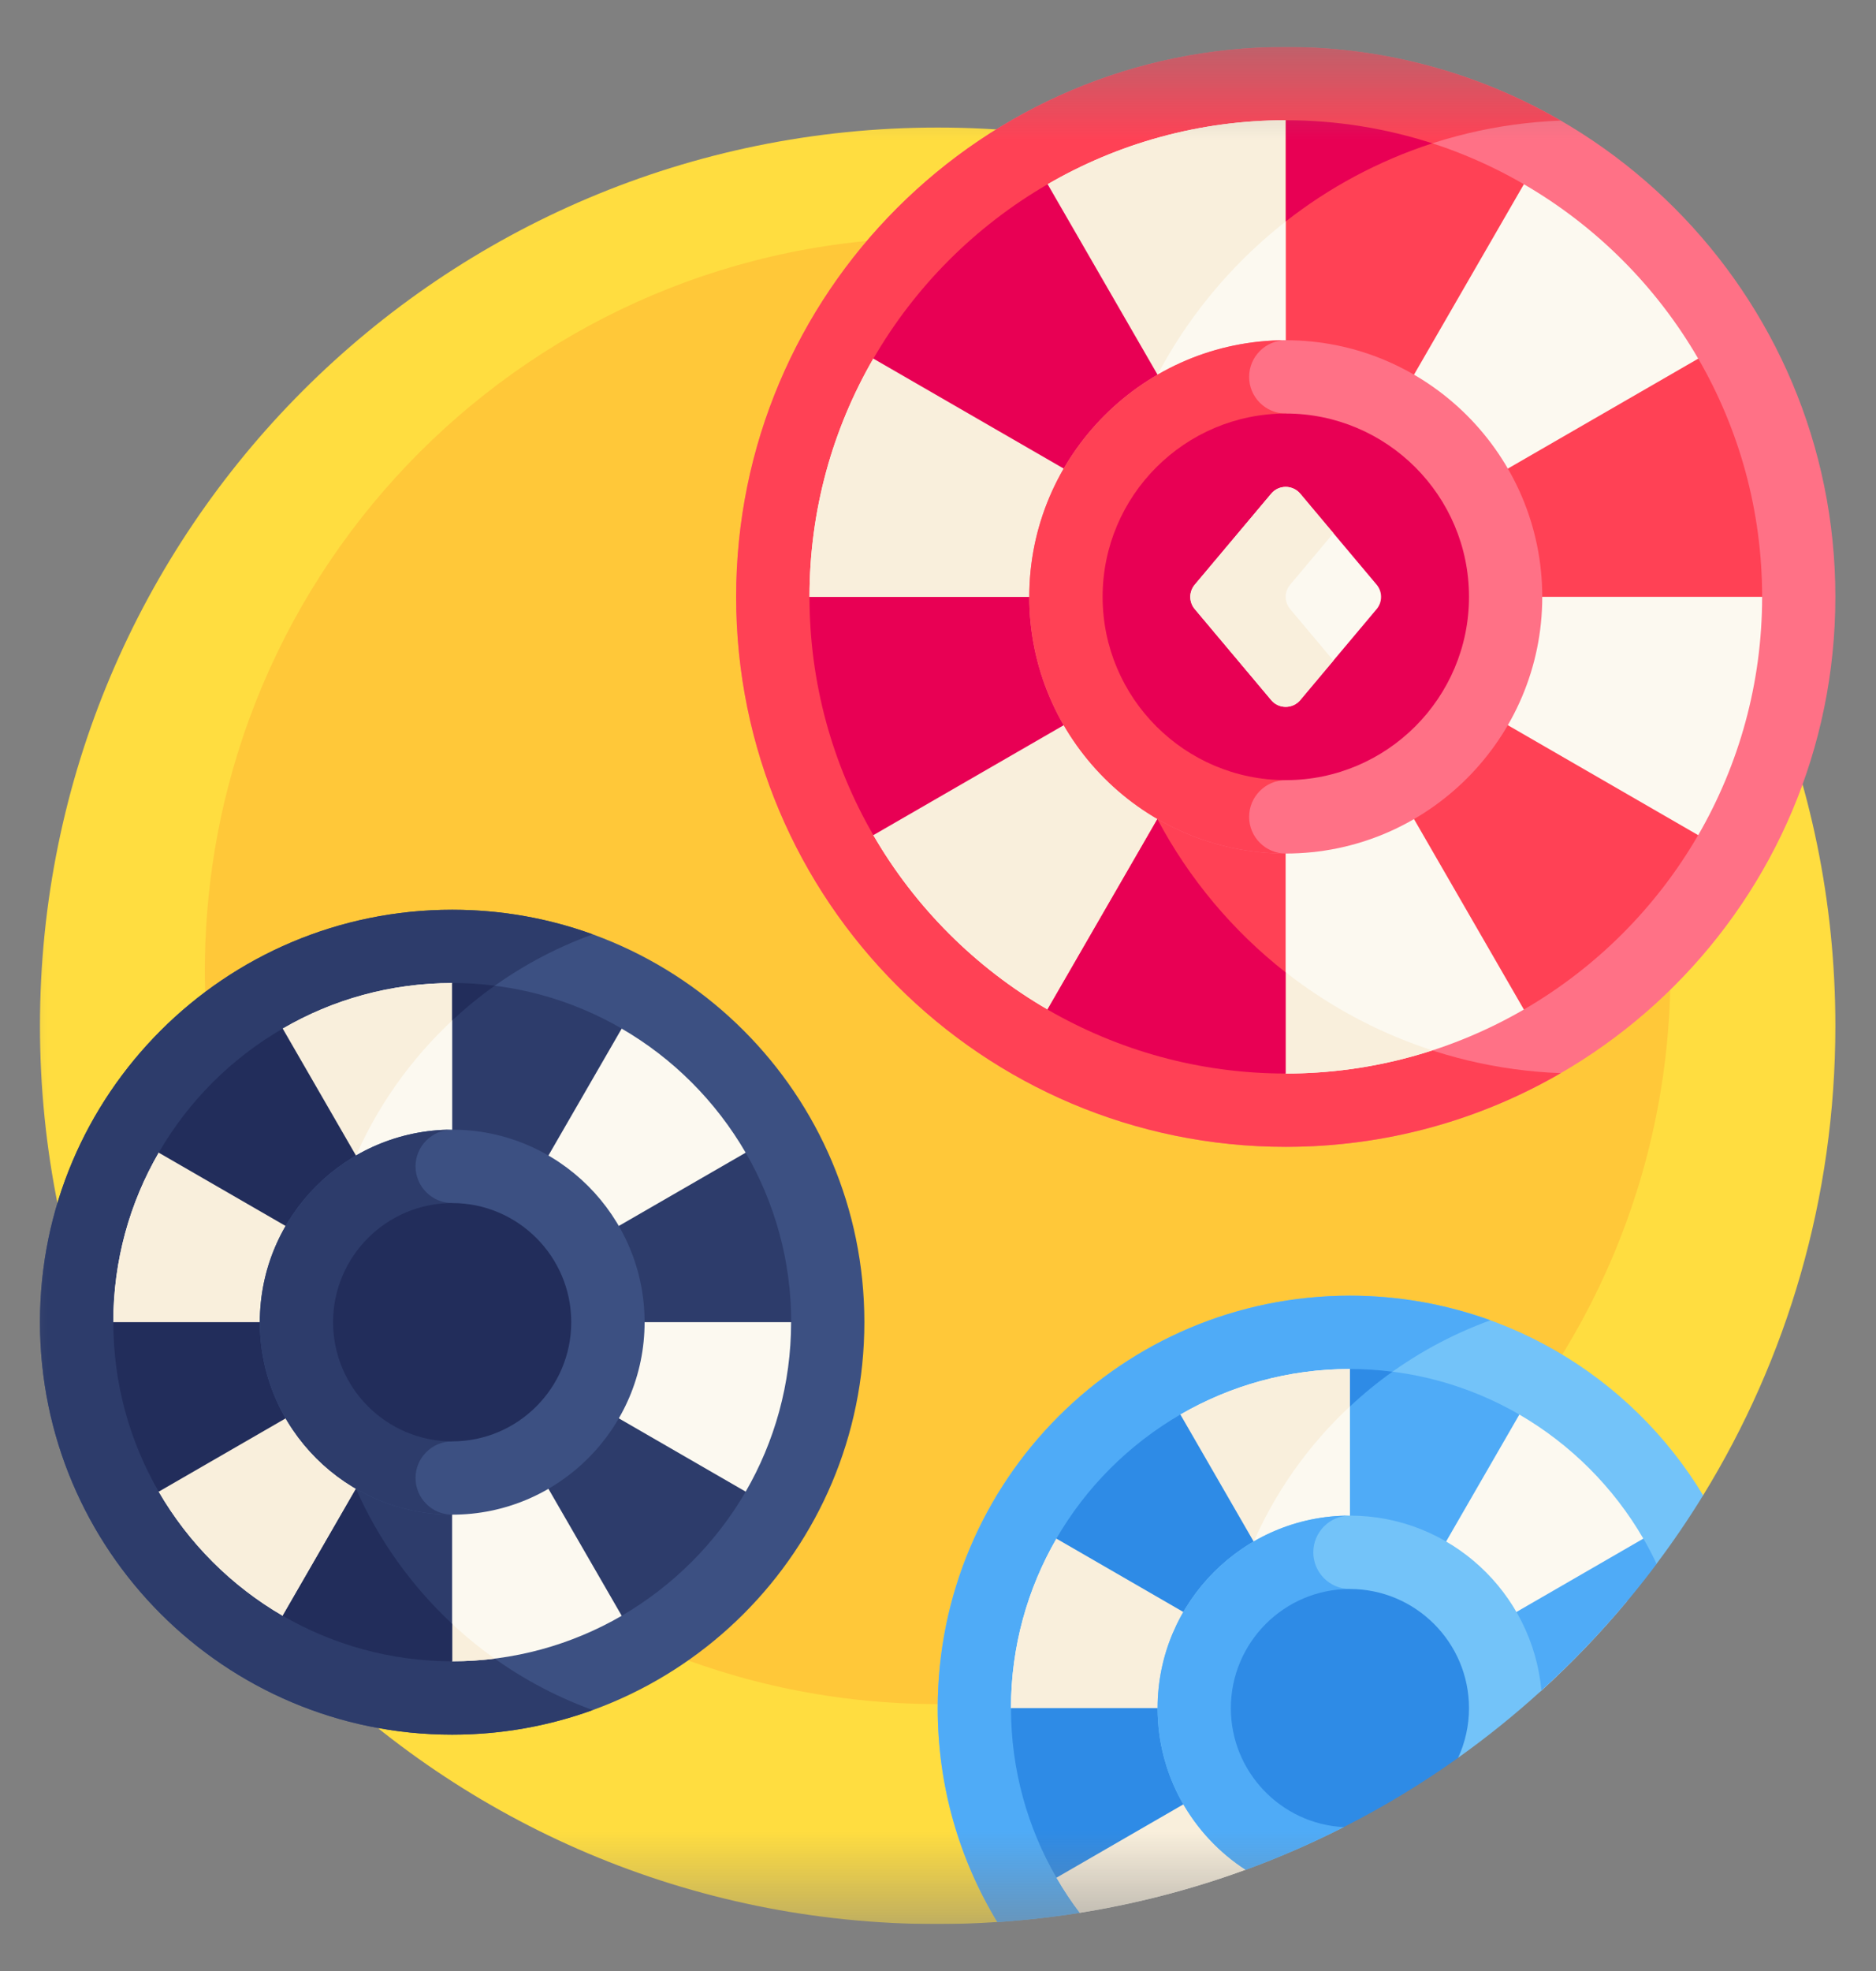
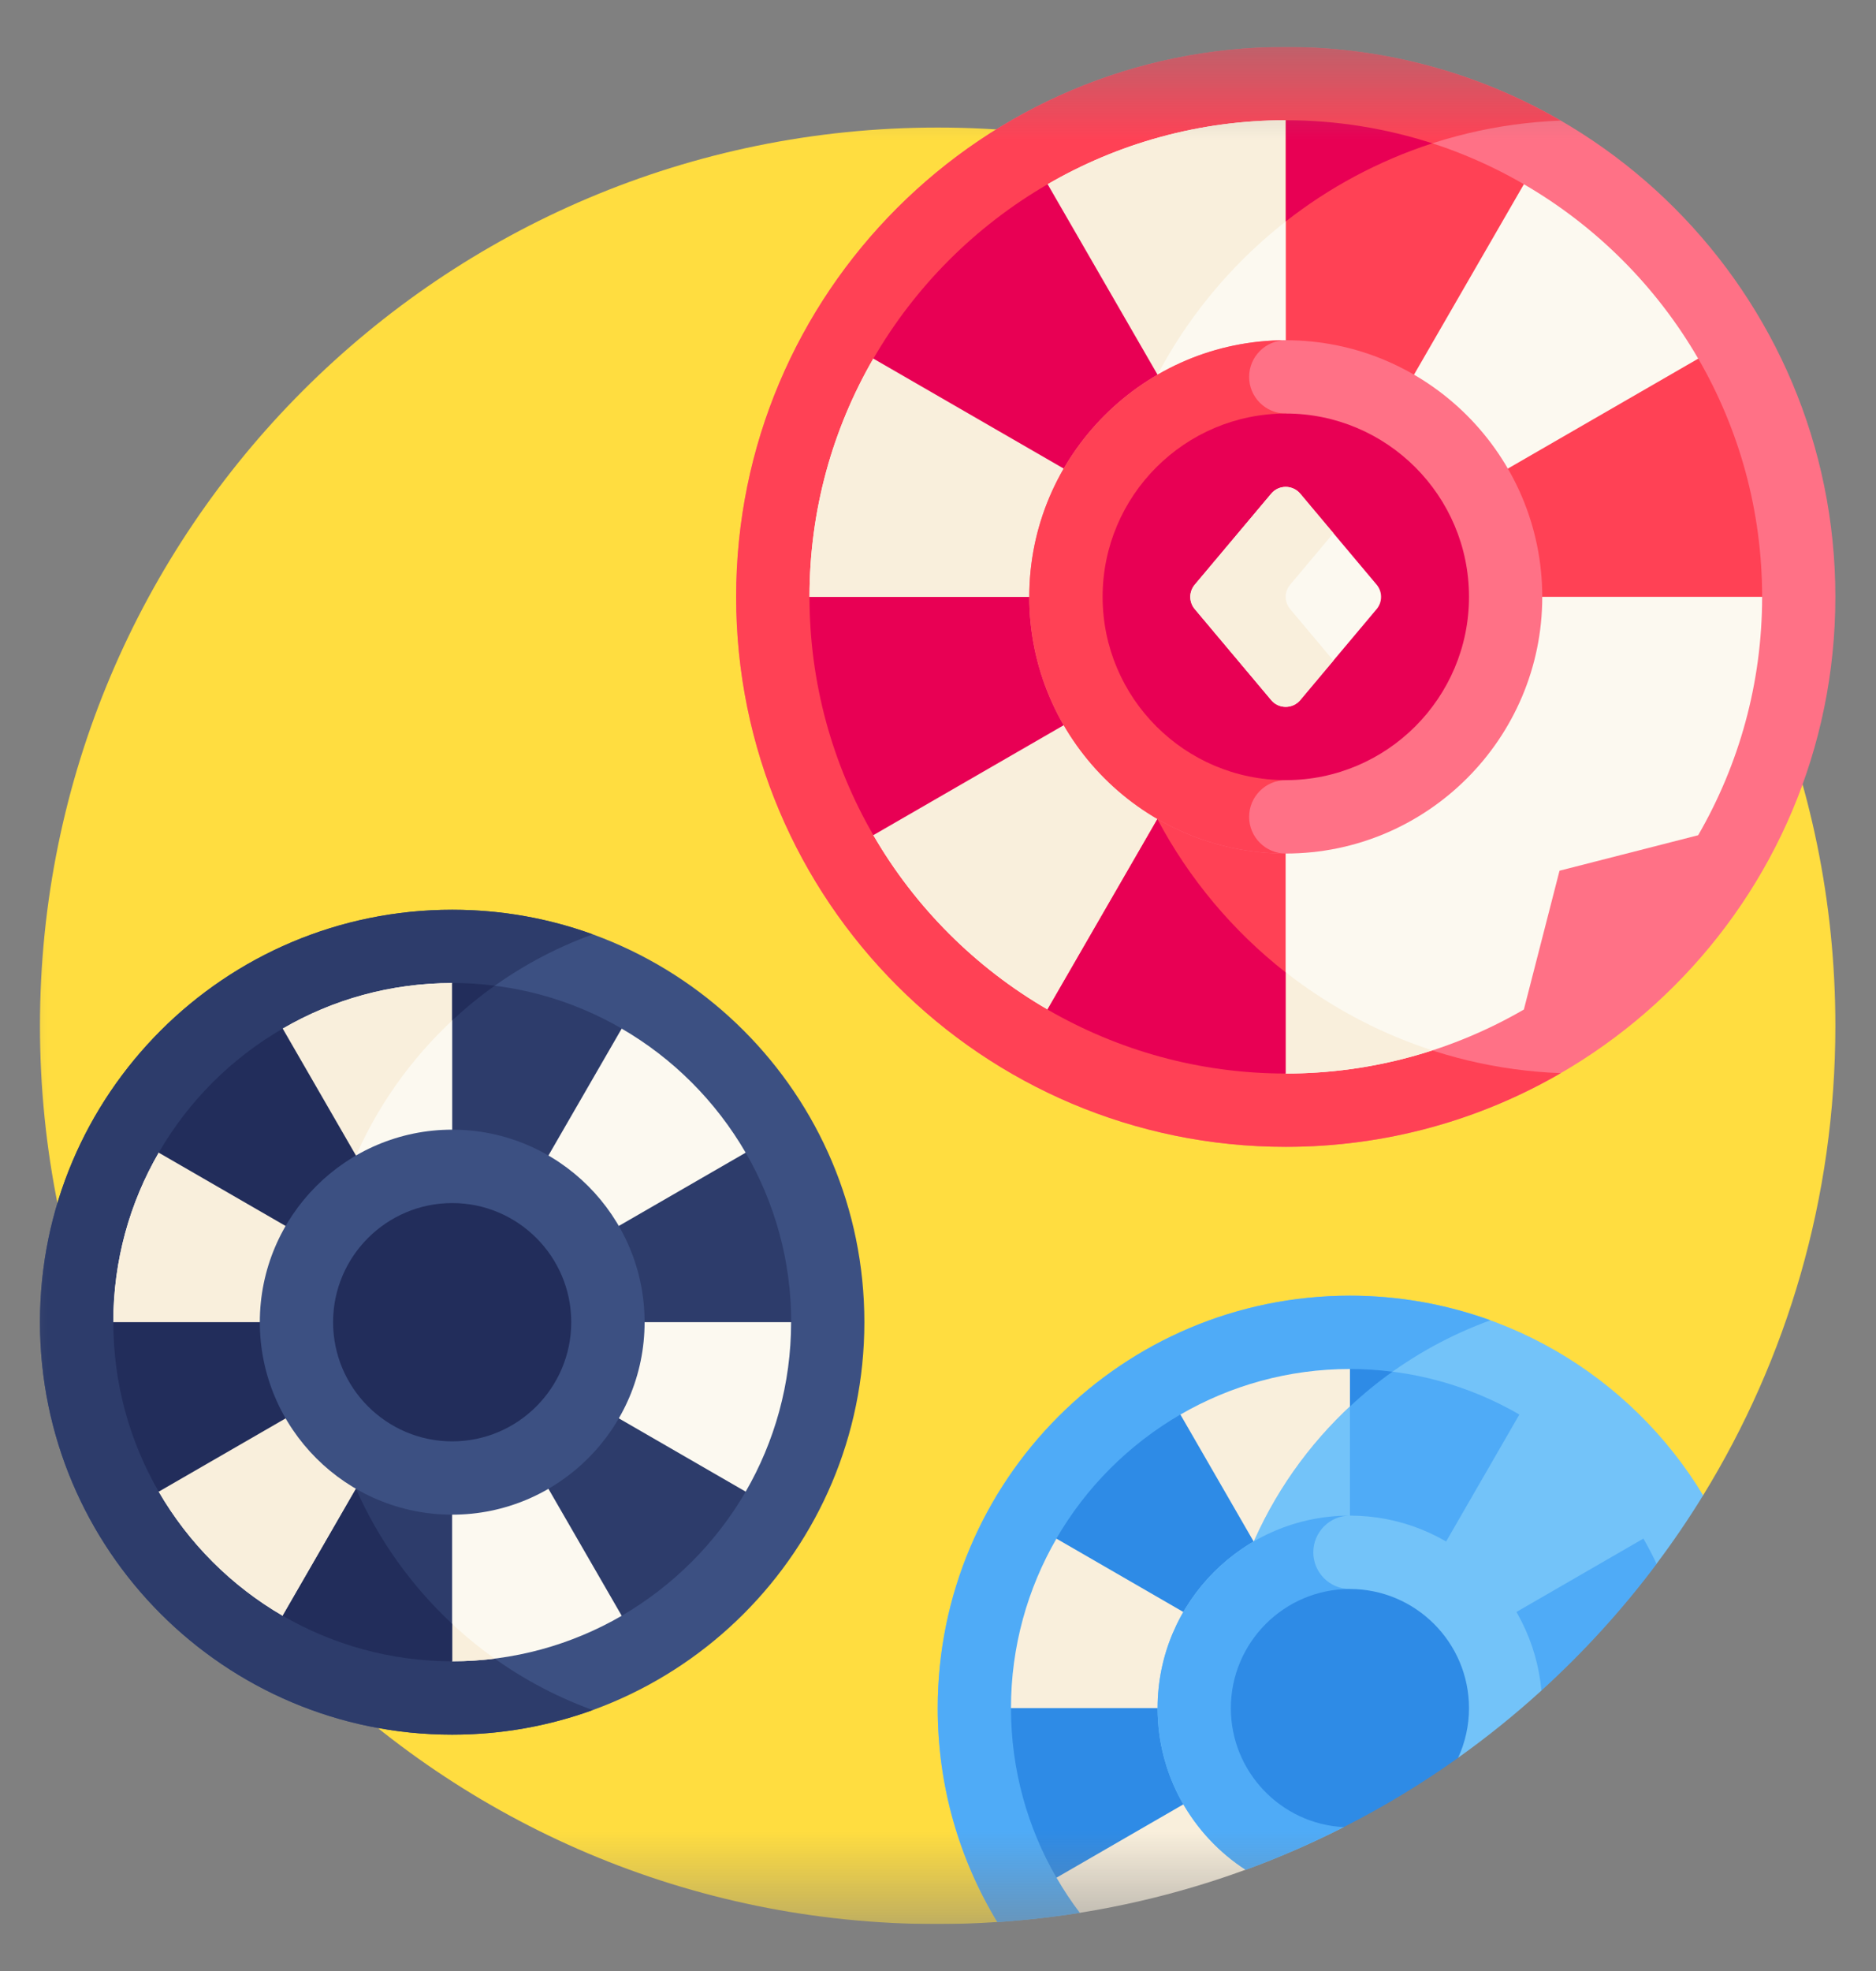
<svg xmlns="http://www.w3.org/2000/svg" width="20" height="21" viewBox="0 0 20 21" fill="none">
  <rect x="0" y="0" width="20" height="21" fill="#808080" stroke="none" />
  <g clip-path="url(#clip0_326_259)">
    <mask id="mask0_326_259" style="mask-type:luminance" maskUnits="userSpaceOnUse" x="-1" y="0" width="21" height="21">
      <path d="M-0.005 0.5H19.995V20.5H-0.005V0.5Z" fill="white" />
    </mask>
    <g mask="url(#mask0_326_259)">
      <path d="M10.633 20.478L18.157 15.932C19.051 14.477 19.567 12.764 19.567 10.93C19.567 5.644 15.282 1.359 9.997 1.359C4.711 1.359 0.426 5.644 0.426 10.93C0.426 16.215 4.711 20.5 9.997 20.5C10.211 20.5 10.423 20.492 10.633 20.478Z" fill="#FFDD40" />
-       <path d="M17.809 10.344C17.809 14.659 14.312 18.156 9.997 18.156C5.682 18.156 2.184 14.659 2.184 10.344C2.184 6.029 5.682 2.531 9.997 2.531C14.312 2.531 17.809 6.029 17.809 10.344Z" fill="#FFC839" />
      <path d="M0.426 14.087C0.426 11.66 2.394 9.693 4.821 9.693C7.248 9.693 9.215 11.66 9.215 14.087C9.215 16.514 7.248 18.482 4.821 18.482C2.394 18.482 0.426 16.514 0.426 14.087Z" fill="#3C5082" />
      <path d="M3.422 14.087C3.422 12.186 4.629 10.567 6.319 9.955C5.851 9.785 5.347 9.693 4.821 9.693C2.394 9.693 0.426 11.66 0.426 14.087C0.426 16.514 2.394 18.482 4.821 18.482C5.347 18.482 5.851 18.389 6.319 18.22C4.629 17.607 3.422 15.988 3.422 14.087Z" fill="#2D3C6B" />
      <path d="M6.627 17.216L6.877 16.143L7.949 15.894C8.257 15.362 8.434 14.745 8.434 14.087C8.434 14.087 8.434 14.087 8.434 14.087L8.433 14.087L7.63 13.335L7.95 12.282C7.632 11.734 7.175 11.276 6.627 10.959L5.573 11.279L4.821 10.474C4.163 10.474 3.546 10.65 3.015 10.959L2.765 12.031L1.693 12.28C1.384 12.812 1.208 13.429 1.208 14.087C1.208 14.087 1.208 14.087 1.208 14.087L1.208 14.087L2.012 14.84L1.692 15.893C2.01 16.441 2.467 16.898 3.015 17.216L4.068 16.896L4.821 17.7C5.478 17.7 6.095 17.524 6.627 17.216Z" fill="#FCF9F0" />
      <path d="M3.422 14.087C3.422 12.72 4.047 11.499 5.026 10.693L4.821 10.474C4.163 10.474 3.546 10.65 3.015 10.959L2.765 12.031L1.693 12.28C1.384 12.812 1.208 13.429 1.208 14.087C1.208 14.087 1.208 14.087 1.208 14.087L1.208 14.087L2.012 14.84L1.692 15.893C2.01 16.441 2.467 16.898 3.015 17.216L4.068 16.896L4.821 17.7C4.975 17.7 5.126 17.691 5.274 17.672C4.154 16.876 3.422 15.567 3.422 14.087Z" fill="#F9EFDC" />
      <path d="M6.628 17.215C7.175 16.897 7.632 16.44 7.95 15.893L4.821 14.086L6.628 17.215Z" fill="#2D3C6B" />
      <path d="M1.692 12.281L4.82 14.087L3.014 10.959C2.466 11.276 2.009 11.733 1.692 12.281Z" fill="#222D5B" />
      <path d="M1.692 15.893L4.821 14.087H1.208C1.208 14.744 1.384 15.361 1.692 15.893Z" fill="#222D5B" />
      <path d="M4.821 14.087H8.435C8.435 13.43 8.258 12.813 7.95 12.281L4.821 14.087Z" fill="#2D3C6B" />
      <path d="M3.014 17.216C3.546 17.524 4.163 17.7 4.82 17.7V14.087L3.014 17.216Z" fill="#2D3C6B" />
      <path d="M4.821 10.474V14.087L6.628 10.959C6.096 10.65 5.479 10.474 4.821 10.474Z" fill="#2D3C6B" />
      <path d="M3.795 15.862L3.014 17.215C3.546 17.523 4.163 17.7 4.82 17.7V17.301C4.388 16.898 4.037 16.41 3.795 15.862Z" fill="#222D5B" />
      <path d="M5.275 10.502C5.126 10.483 4.975 10.473 4.821 10.473V10.872C4.964 10.739 5.115 10.615 5.275 10.502Z" fill="#222D5B" />
      <path d="M4.821 16.138C3.69 16.138 2.77 15.218 2.77 14.087C2.77 12.956 3.69 12.036 4.821 12.036C5.952 12.036 6.872 12.956 6.872 14.087C6.872 15.218 5.952 16.138 4.821 16.138Z" fill="#3C5082" />
-       <path d="M4.43 15.747C4.43 15.532 4.606 15.357 4.821 15.357V12.818C4.606 12.818 4.43 12.642 4.43 12.427C4.43 12.212 4.606 12.036 4.821 12.036C3.69 12.036 2.77 12.956 2.77 14.087C2.77 15.218 3.69 16.138 4.821 16.138C4.606 16.138 4.43 15.963 4.43 15.747Z" fill="#2D3C6B" />
      <path d="M4.821 15.357C4.121 15.357 3.551 14.787 3.551 14.087C3.551 13.387 4.121 12.818 4.821 12.818C5.521 12.818 6.09 13.387 6.09 14.087C6.09 14.787 5.521 15.357 4.821 15.357Z" fill="#222D5B" />
      <path d="M17.659 16.663C17.836 16.428 18.002 16.184 18.157 15.932C17.387 14.658 15.989 13.805 14.391 13.805C11.964 13.805 9.997 15.773 9.997 18.2C9.997 19.034 10.229 19.814 10.633 20.479C10.93 20.459 11.224 20.426 11.513 20.38L17.659 16.663Z" fill="#73C3F9" />
      <path d="M13.155 19.387C13.049 19.009 12.993 18.611 12.993 18.2C12.993 16.299 14.2 14.68 15.889 14.067C15.422 13.898 14.917 13.805 14.391 13.805C11.964 13.805 9.997 15.773 9.997 18.2C9.997 19.034 10.229 19.814 10.633 20.479C10.93 20.459 11.224 20.426 11.513 20.38L13.155 19.387Z" fill="#4FABF7" />
-       <path d="M17.52 16.394C17.202 15.846 16.745 15.389 16.197 15.071L15.122 15.424L14.391 14.586C13.734 14.586 13.117 14.763 12.585 15.071L12.341 16.148L11.263 16.393C10.955 16.925 10.778 17.542 10.778 18.199L11.422 18.928L11.263 20.005C11.338 20.135 11.421 20.261 11.512 20.38C12.124 20.282 12.716 20.127 13.284 19.919L16.432 18.013C16.758 17.717 17.062 17.399 17.344 17.061L17.52 16.394Z" fill="#FCF9F0" />
      <path d="M14.591 14.809L14.391 14.586C13.734 14.586 13.117 14.763 12.585 15.071L12.341 16.148L11.263 16.393C10.955 16.925 10.778 17.542 10.778 18.199L11.422 18.928L11.263 20.005C11.338 20.135 11.421 20.261 11.512 20.38C12.124 20.282 12.717 20.127 13.284 19.919L13.33 19.891C13.113 19.37 12.993 18.799 12.993 18.199C12.993 16.834 13.615 15.615 14.591 14.809Z" fill="#F9EFDC" />
      <path d="M11.262 16.393L14.39 18.2L12.584 15.071C12.036 15.389 11.579 15.846 11.262 16.393Z" fill="#2E8BE6" />
      <path d="M11.263 20.006L14.391 18.199H10.778C10.778 18.857 10.955 19.474 11.263 20.006Z" fill="#2E8BE6" />
      <path d="M16.431 18.014C16.882 17.604 17.295 17.152 17.661 16.663C17.618 16.571 17.571 16.481 17.52 16.393L14.392 18.2H16.125L16.431 18.014Z" fill="#4FABF7" />
      <path d="M14.392 14.586V18.2L16.198 15.071C15.666 14.763 15.049 14.586 14.392 14.586Z" fill="#4FABF7" />
      <path d="M14.845 14.615C14.696 14.596 14.545 14.586 14.392 14.586V14.985C14.534 14.852 14.685 14.728 14.845 14.615Z" fill="#2E8BE6" />
      <path d="M14.391 18.199L15.545 18.728C15.855 18.507 16.152 18.268 16.433 18.012C16.338 16.969 15.459 16.148 14.391 16.148C13.26 16.148 12.341 17.069 12.341 18.199C12.341 18.921 12.715 19.556 13.28 19.922C13.639 19.791 13.988 19.638 14.325 19.467L14.391 18.199Z" fill="#73C3F9" />
      <path d="M14.391 18.199V16.93C14.176 16.93 14.001 16.755 14.001 16.539C14.001 16.324 14.176 16.148 14.391 16.148C13.26 16.148 12.341 17.069 12.341 18.199C12.341 18.921 12.715 19.556 13.28 19.922C13.639 19.791 13.988 19.638 14.325 19.467L14.391 18.199Z" fill="#4FABF7" />
      <path d="M14.391 16.93C13.691 16.93 13.122 17.5 13.122 18.2C13.122 18.877 13.656 19.433 14.325 19.467C14.751 19.251 15.159 19.004 15.545 18.729C15.619 18.567 15.661 18.388 15.661 18.2C15.661 17.5 15.091 16.93 14.391 16.93Z" fill="#2E8BE6" />
      <path d="M7.848 6.359C7.848 3.123 10.472 0.5 13.708 0.5C16.944 0.5 19.567 3.123 19.567 6.359C19.567 9.595 16.944 12.219 13.708 12.219C10.472 12.219 7.848 9.595 7.848 6.359Z" fill="#FF7186" />
      <path d="M11.754 6.359C11.754 3.624 13.928 1.387 16.639 1.285C15.777 0.786 14.776 0.5 13.708 0.5C10.472 0.5 7.848 3.123 7.848 6.359C7.848 9.595 10.472 12.219 13.708 12.219C14.776 12.219 15.777 11.933 16.639 11.434C13.928 11.332 11.754 9.095 11.754 6.359Z" fill="#FF4155" />
      <path d="M16.626 9.277L18.104 8.899C18.537 8.151 18.786 7.284 18.786 6.359C18.786 6.359 18.786 6.359 18.786 6.359L18.785 6.359L17.694 5.291L18.105 3.822C17.659 3.052 17.016 2.409 16.246 1.963L14.775 2.373L13.708 1.281C12.784 1.281 11.916 1.529 11.169 1.963L10.79 3.442L9.311 3.82C8.878 4.567 8.63 5.435 8.63 6.359C8.63 6.359 8.63 6.36 8.63 6.36L8.631 6.359L9.722 7.428L9.31 8.897C9.756 9.667 10.399 10.31 11.169 10.756L12.64 10.345L13.708 11.438C14.632 11.438 15.499 11.189 16.246 10.756L16.626 9.277Z" fill="#FCF9F0" />
      <path d="M11.754 6.359C11.754 4.462 12.8 2.805 14.345 1.934L13.708 1.281C12.784 1.281 11.916 1.529 11.169 1.963L10.79 3.442L9.311 3.82C8.878 4.567 8.63 5.435 8.63 6.359C8.63 6.359 8.63 6.36 8.63 6.36L8.631 6.359L9.722 7.428L9.31 8.897C9.756 9.667 10.399 10.31 11.169 10.756L12.64 10.345L13.708 11.438C14.253 11.438 14.778 11.351 15.27 11.191C13.232 10.531 11.754 8.615 11.754 6.359Z" fill="#F9EFDC" />
-       <path d="M16.246 10.756C17.016 10.31 17.658 9.668 18.104 8.898L13.708 6.36L16.246 10.756Z" fill="#FF4155" />
      <path d="M9.311 3.821L13.707 6.359L11.169 1.963C10.399 2.409 9.757 3.051 9.311 3.821Z" fill="#E80054" />
      <path d="M9.311 8.898L13.708 6.36H8.63C8.63 7.284 8.878 8.151 9.311 8.898Z" fill="#E80054" />
      <path d="M13.708 6.359H18.786C18.786 5.435 18.538 4.568 18.105 3.821L13.708 6.359Z" fill="#FF4155" />
      <path d="M11.167 10.756C11.915 11.189 12.782 11.438 13.706 11.438V6.359L11.167 10.756Z" fill="#FF4155" />
      <path d="M13.708 1.281V6.359L16.246 1.963C15.499 1.529 14.632 1.281 13.708 1.281Z" fill="#FF4155" />
      <path d="M13.708 9.094C12.2 9.094 10.973 7.867 10.973 6.359C10.973 4.852 12.2 3.625 13.708 3.625C15.215 3.625 16.442 4.852 16.442 6.359C16.442 7.867 15.215 9.094 13.708 9.094Z" fill="#FF7186" />
      <path d="M13.317 8.703C13.317 8.488 13.492 8.312 13.708 8.312V4.406C13.492 4.406 13.317 4.231 13.317 4.016C13.317 3.8 13.492 3.625 13.708 3.625C12.2 3.625 10.973 4.852 10.973 6.359C10.973 7.867 12.2 9.094 13.708 9.094C13.492 9.094 13.317 8.919 13.317 8.703Z" fill="#FF4155" />
      <path d="M13.708 8.312C12.631 8.312 11.755 7.436 11.755 6.359C11.755 5.282 12.631 4.406 13.708 4.406C14.785 4.406 15.661 5.282 15.661 6.359C15.661 7.436 14.785 8.312 13.708 8.312Z" fill="#E80054" />
      <path d="M13.553 5.259L12.737 6.23C12.674 6.305 12.674 6.414 12.737 6.489L13.553 7.46C13.633 7.555 13.78 7.555 13.861 7.46L14.677 6.489C14.739 6.414 14.739 6.305 14.677 6.23L13.861 5.259C13.78 5.164 13.633 5.164 13.553 5.259Z" fill="#FCF9F0" />
      <path d="M13.754 6.489C13.691 6.414 13.691 6.305 13.754 6.23L14.215 5.681L13.861 5.259C13.78 5.164 13.633 5.164 13.553 5.259L12.737 6.23C12.674 6.305 12.674 6.414 12.737 6.489L13.553 7.46C13.633 7.555 13.78 7.555 13.861 7.46L14.215 7.038L13.754 6.489Z" fill="#F9EFDC" />
      <path d="M12.339 8.727L11.167 10.756C11.915 11.189 12.782 11.438 13.706 11.438V10.36C13.143 9.919 12.676 9.363 12.339 8.727Z" fill="#E80054" />
      <path d="M15.27 1.527C14.777 1.368 14.252 1.281 13.708 1.281V2.359C14.171 1.996 14.698 1.713 15.27 1.527Z" fill="#E80054" />
    </g>
  </g>
  <defs>
    <clipPath id="clip0_326_259">
      <rect width="20" height="20" fill="white" transform="translate(0 0.5)" />
    </clipPath>
  </defs>
</svg>